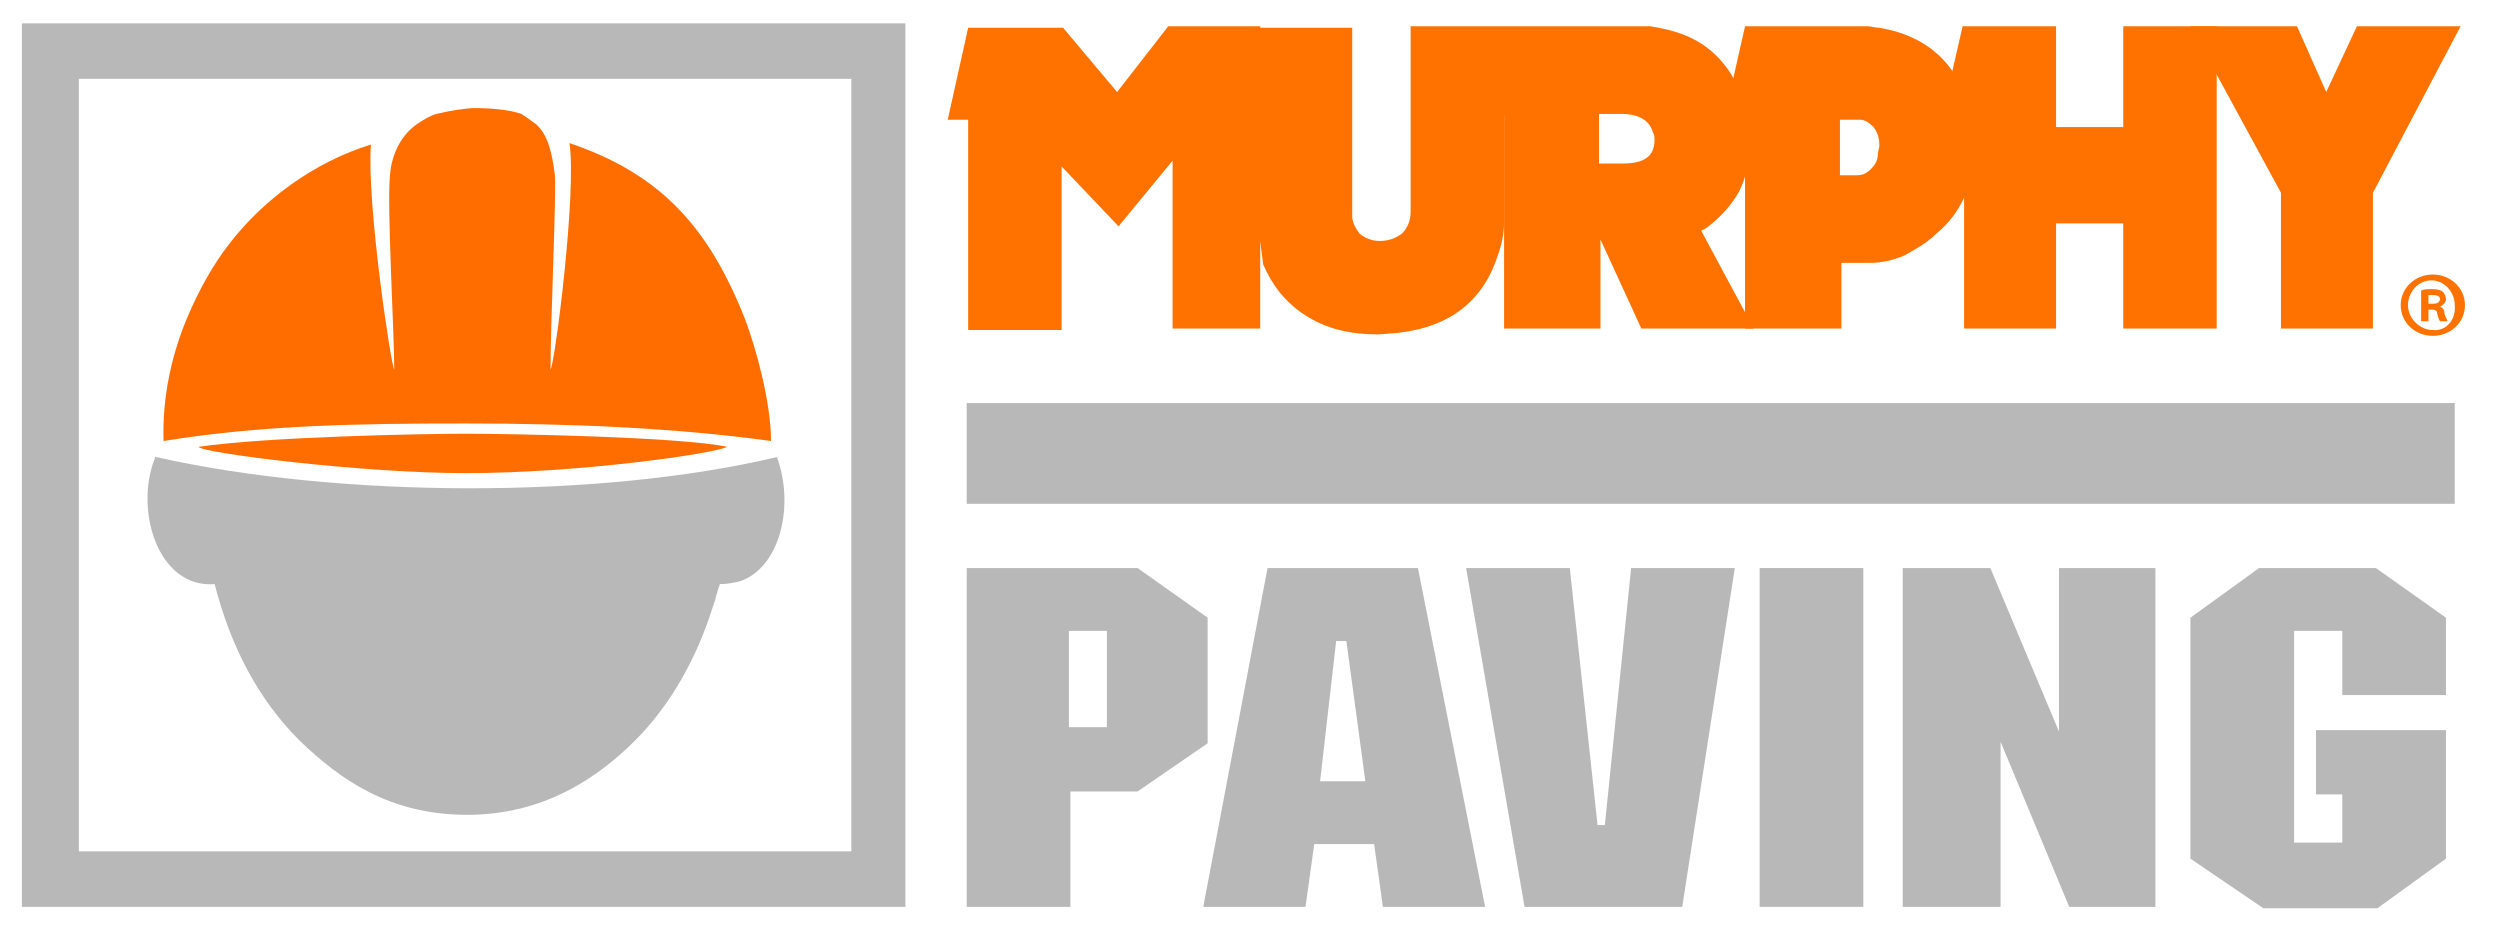
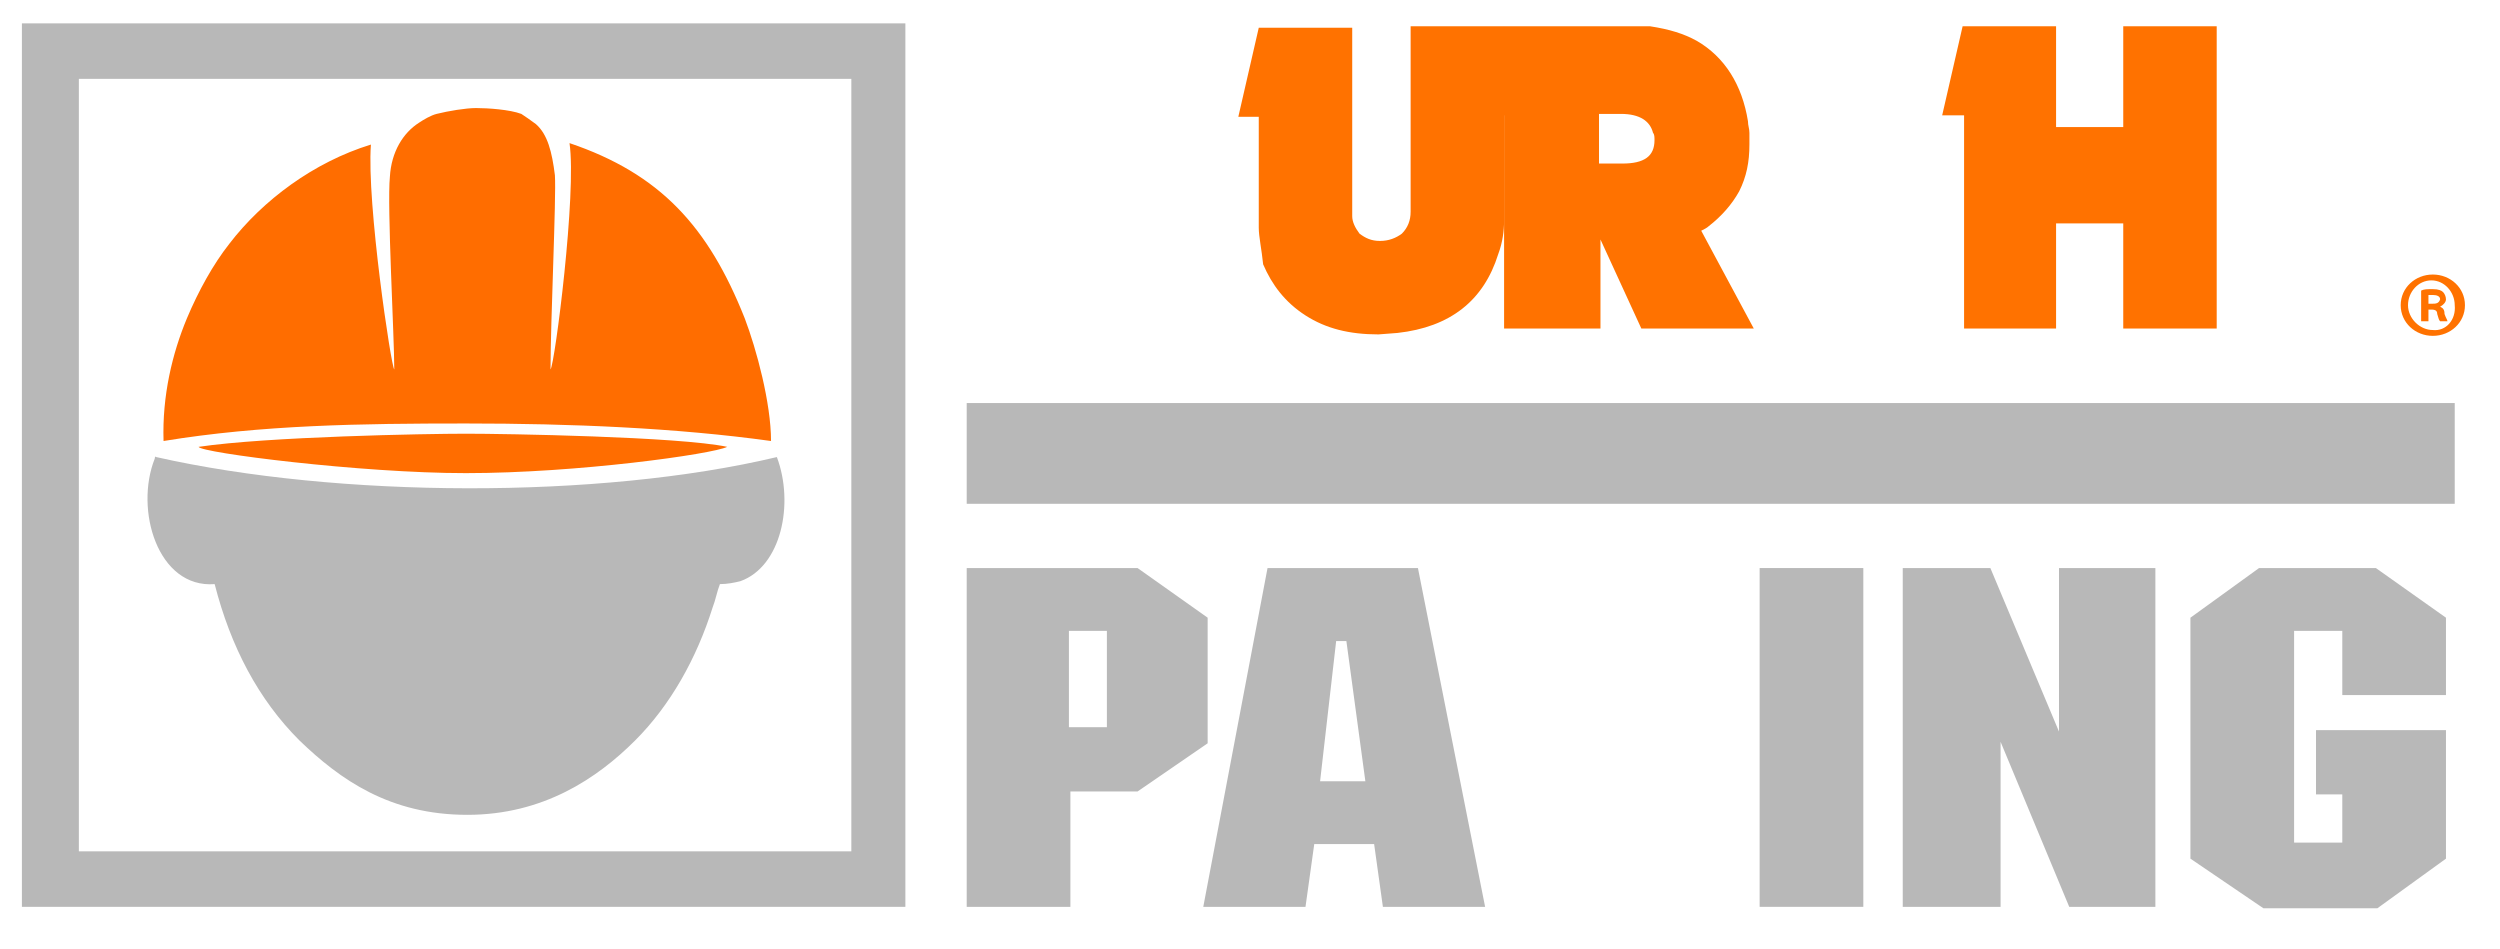
<svg xmlns="http://www.w3.org/2000/svg" version="1.1" x="0px" y="0px" viewBox="0 0 171.2 65" style="enable-background:new 0 0 171.2 65;" xml:space="preserve">
  <style type="text/css">
	.st0{fill:#B8B8B8;}
	.st1{fill:#FF6D00;}
	.st2{fill-rule:evenodd;clip-rule:evenodd;fill:#FF7200;}
	.st3{fill:#FF7200;}
</style>
  <g id="Layer_1">
    <g id="XMLID_2_">
      <g>
        <path class="st0" d="M53.2,31.3c1.2,3.2,0.3,7.5-2.5,8.5c-0.4,0.1-0.9,0.2-1.4,0.2c-0.2,0.5-0.3,1.1-0.5,1.6     c-1.1,3.5-2.9,6.7-5.3,9.1c-2.6,2.6-6.3,5.1-11.5,5.1c-5.3,0-8.7-2.4-11.5-5.1c-2.8-2.8-4.7-6.4-5.8-10.7     c-3.9,0.3-5.5-5.1-4.1-8.6c0,0,0-0.2,0.1-0.1C23.1,34.1,41,34.2,53.2,31.3z" />
      </g>
      <g>
		</g>
    </g>
  </g>
  <g id="Layer_2">
    <g id="XMLID_3_">
      <g>
        <path class="st1" d="M51,21.8c0.8,2.1,1.8,5.8,1.8,8.4C46.3,29.3,39.1,29,31.9,29c-7.2,0-14,0.1-20.7,1.2c-0.1-3.1,0.6-6,1.6-8.4     c0.8-1.9,1.8-3.7,2.9-5.1c2.3-3,5.8-5.6,9.7-6.8c-0.3,4,1.4,15.3,1.6,15.4c0-2.3-0.5-11.2-0.3-13.2c0.1-1.7,0.9-3,2-3.7     c0.3-0.2,0.8-0.5,1.2-0.6c0.8-0.2,2-0.4,2.7-0.4c0.8,0,2.3,0.1,3.1,0.4C36,8,36.3,8.2,36.7,8.5c0.8,0.7,1.1,1.9,1.3,3.5     c0.1,1.5-0.3,10-0.3,13.3c0.3-0.4,1.8-12.1,1.3-15.5C45.2,11.9,48.5,15.5,51,21.8z" />
        <path class="st1" d="M49.8,30.6c-1,0.5-10.3,1.8-17.9,1.8c-7.2,0-18.2-1.4-18.3-1.8c4.7-0.7,15.6-0.9,18.3-0.9     C34.6,29.7,46.5,29.9,49.8,30.6z" />
      </g>
      <g>
		</g>
    </g>
  </g>
  <g id="Layer_3">
</g>
  <g id="Layer_4">
</g>
  <g id="Layer_5">
</g>
  <g id="Layer_7">
    <g>
      <g>
        <path class="st0" d="M62,62.1H1.5V1.6H62V62.1z M5.4,58.3h52.9V5.4H5.4V58.3z" />
      </g>
      <g>
        <path class="st0" d="M73.3,54.2v7.9h-7.1V38.9h11.7l4.8,3.4v8.6l-4.8,3.3H73.3z M75.8,43.2h-2.6v6.6h2.6V43.2z" />
        <path class="st0" d="M94.1,57.8h-4.1l-0.6,4.3h-7l4.4-23.2h10.3l4.6,23.2h-7L94.1,57.8z M91.5,43.9l-1.1,9.6h3.1l-1.3-9.6H91.5z" />
-         <path class="st0" d="M109.4,56.5h0.5l1.8-17.6h7.1l-3.6,23.2h-10.8l-4-23.2h7.1L109.4,56.5z" />
        <path class="st0" d="M120.5,38.9h7.1v23.2h-7.1V38.9z" />
        <path class="st0" d="M137,50.8v11.3h-6.7V38.9l6,0l4.7,11.2V38.9h6.6v23.2h-5.9L137,50.8z" />
        <path class="st0" d="M160.4,43.2h-3.3v14.5h3.3v-3.3h-1.8V50h8.9v8.8l-4.7,3.4H155l-5-3.4V42.3l4.7-3.4h8l4.8,3.4v5.3h-7.1V43.2z     " />
      </g>
      <g id="Shape_3_copy_3_1_">
        <g>
          <path class="st2" d="M167.1,21L167.1,21c0.2-0.1,0.4-0.3,0.4-0.5c0-0.2-0.1-0.4-0.2-0.5c-0.1-0.1-0.3-0.2-0.7-0.2      c-0.4,0-0.6,0-0.8,0.1V22h0.5v-0.8h0.2c0.3,0,0.4,0.1,0.4,0.3c0.1,0.3,0.1,0.4,0.2,0.5h0.5c0-0.1-0.1-0.2-0.2-0.5      C167.4,21.2,167.3,21.1,167.1,21z M166.5,20.8h-0.2v-0.6c0.1,0,0.1,0,0.3,0c0.3,0,0.5,0.1,0.5,0.3      C167,20.8,166.8,20.8,166.5,20.8z M166.6,18.8L166.6,18.8c-1.2,0-2.2,0.9-2.2,2.1s1,2.1,2.2,2.1c1.2,0,2.2-0.9,2.2-2.1      S167.8,18.8,166.6,18.8z M166.6,22.6c-0.9,0-1.7-0.8-1.7-1.7c0-0.9,0.7-1.7,1.6-1.7h0c0.9,0,1.6,0.8,1.6,1.7      C168.2,21.9,167.5,22.7,166.6,22.6z" />
        </g>
      </g>
      <g>
-         <path class="st3" d="M66.3,22.5V8.2h-1.4l1.4-6.3h6.5l3.7,4.4L80,1.8h6.3v20.7h-6V11l-3.7,4.5l-3.9-4.1v11.2H66.3z" />
        <path class="st3" d="M86.2,15.6V8h-1.4l1.4-6.1h6.4v12.9c0,0.4,0.2,0.8,0.5,1.2c0.4,0.3,0.8,0.5,1.4,0.5c0.6,0,1.1-0.2,1.5-0.5     c0.4-0.4,0.6-0.9,0.6-1.5V1.8h6.4v13.3c0,0.7-0.1,1.5-0.4,2.3c-1,3.2-3.3,5-6.9,5.4l-1.3,0.1c-2,0-3.6-0.4-5-1.3     c-1.4-0.9-2.3-2.1-2.9-3.5C86.4,17.1,86.2,16.2,86.2,15.6z" />
        <path class="st3" d="M103,22.5V7.9h-1.4l1.4-6.1h9.3h0.4l0.3,0c1.3,0.2,2.3,0.5,3.2,1c1.9,1.1,3.1,3,3.5,5.5     c0,0.3,0.1,0.5,0.1,0.8c0,0.3,0,0.6,0,0.8c0,1.2-0.2,2.2-0.7,3.2c-0.5,0.9-1.2,1.7-2.1,2.4c-0.1,0.1-0.3,0.2-0.5,0.3l3.6,6.7     h-7.7l-2.8-6.1v6.1H103z M109.5,7.8v3.4h1.6c1.5,0,2.2-0.5,2.2-1.6c0-0.2,0-0.4-0.1-0.5c-0.2-0.8-0.9-1.3-2.2-1.3H109.5z" />
-         <path class="st3" d="M119.5,22.5V8h-1.4l1.4-6.2h7.7c0.2,0,0.4,0,0.7,0c0.2,0,0.5,0.1,0.8,0.1c3.5,0.6,5.6,2.7,6.3,6.2     c0.1,0.6,0.2,1.2,0.2,1.9c0,2.6-0.9,4.6-2.6,6c-0.7,0.7-1.5,1.1-2.2,1.5c-0.7,0.3-1.5,0.5-2.3,0.5h-2v4.5H119.5z M126,8.2V12h1.2     c0.3,0,0.6-0.1,0.9-0.4c0.3-0.3,0.5-0.6,0.5-1.1l0.1-0.5c0-0.5-0.1-0.9-0.4-1.3c-0.3-0.3-0.6-0.5-0.9-0.5H126z" />
        <path class="st3" d="M134.5,22.5V7.9H133l1.4-6.1h6.4v6.9h4.6V1.8h6.4v20.7h-6.4v-7.2h-4.6v7.2H134.5z" />
-         <path class="st3" d="M156.2,22.5v-9.3L150,1.8h7.3l2,4.5l2.1-4.5h7.1l-6,11.4v9.3H156.2z" />
      </g>
      <g id="Shape_2_copy_3_2_">
        <g>
          <rect x="66.2" y="27.6" class="st0" width="101.9" height="6.9" />
        </g>
      </g>
    </g>
  </g>
  <g id="Layer_6">
</g>
</svg>